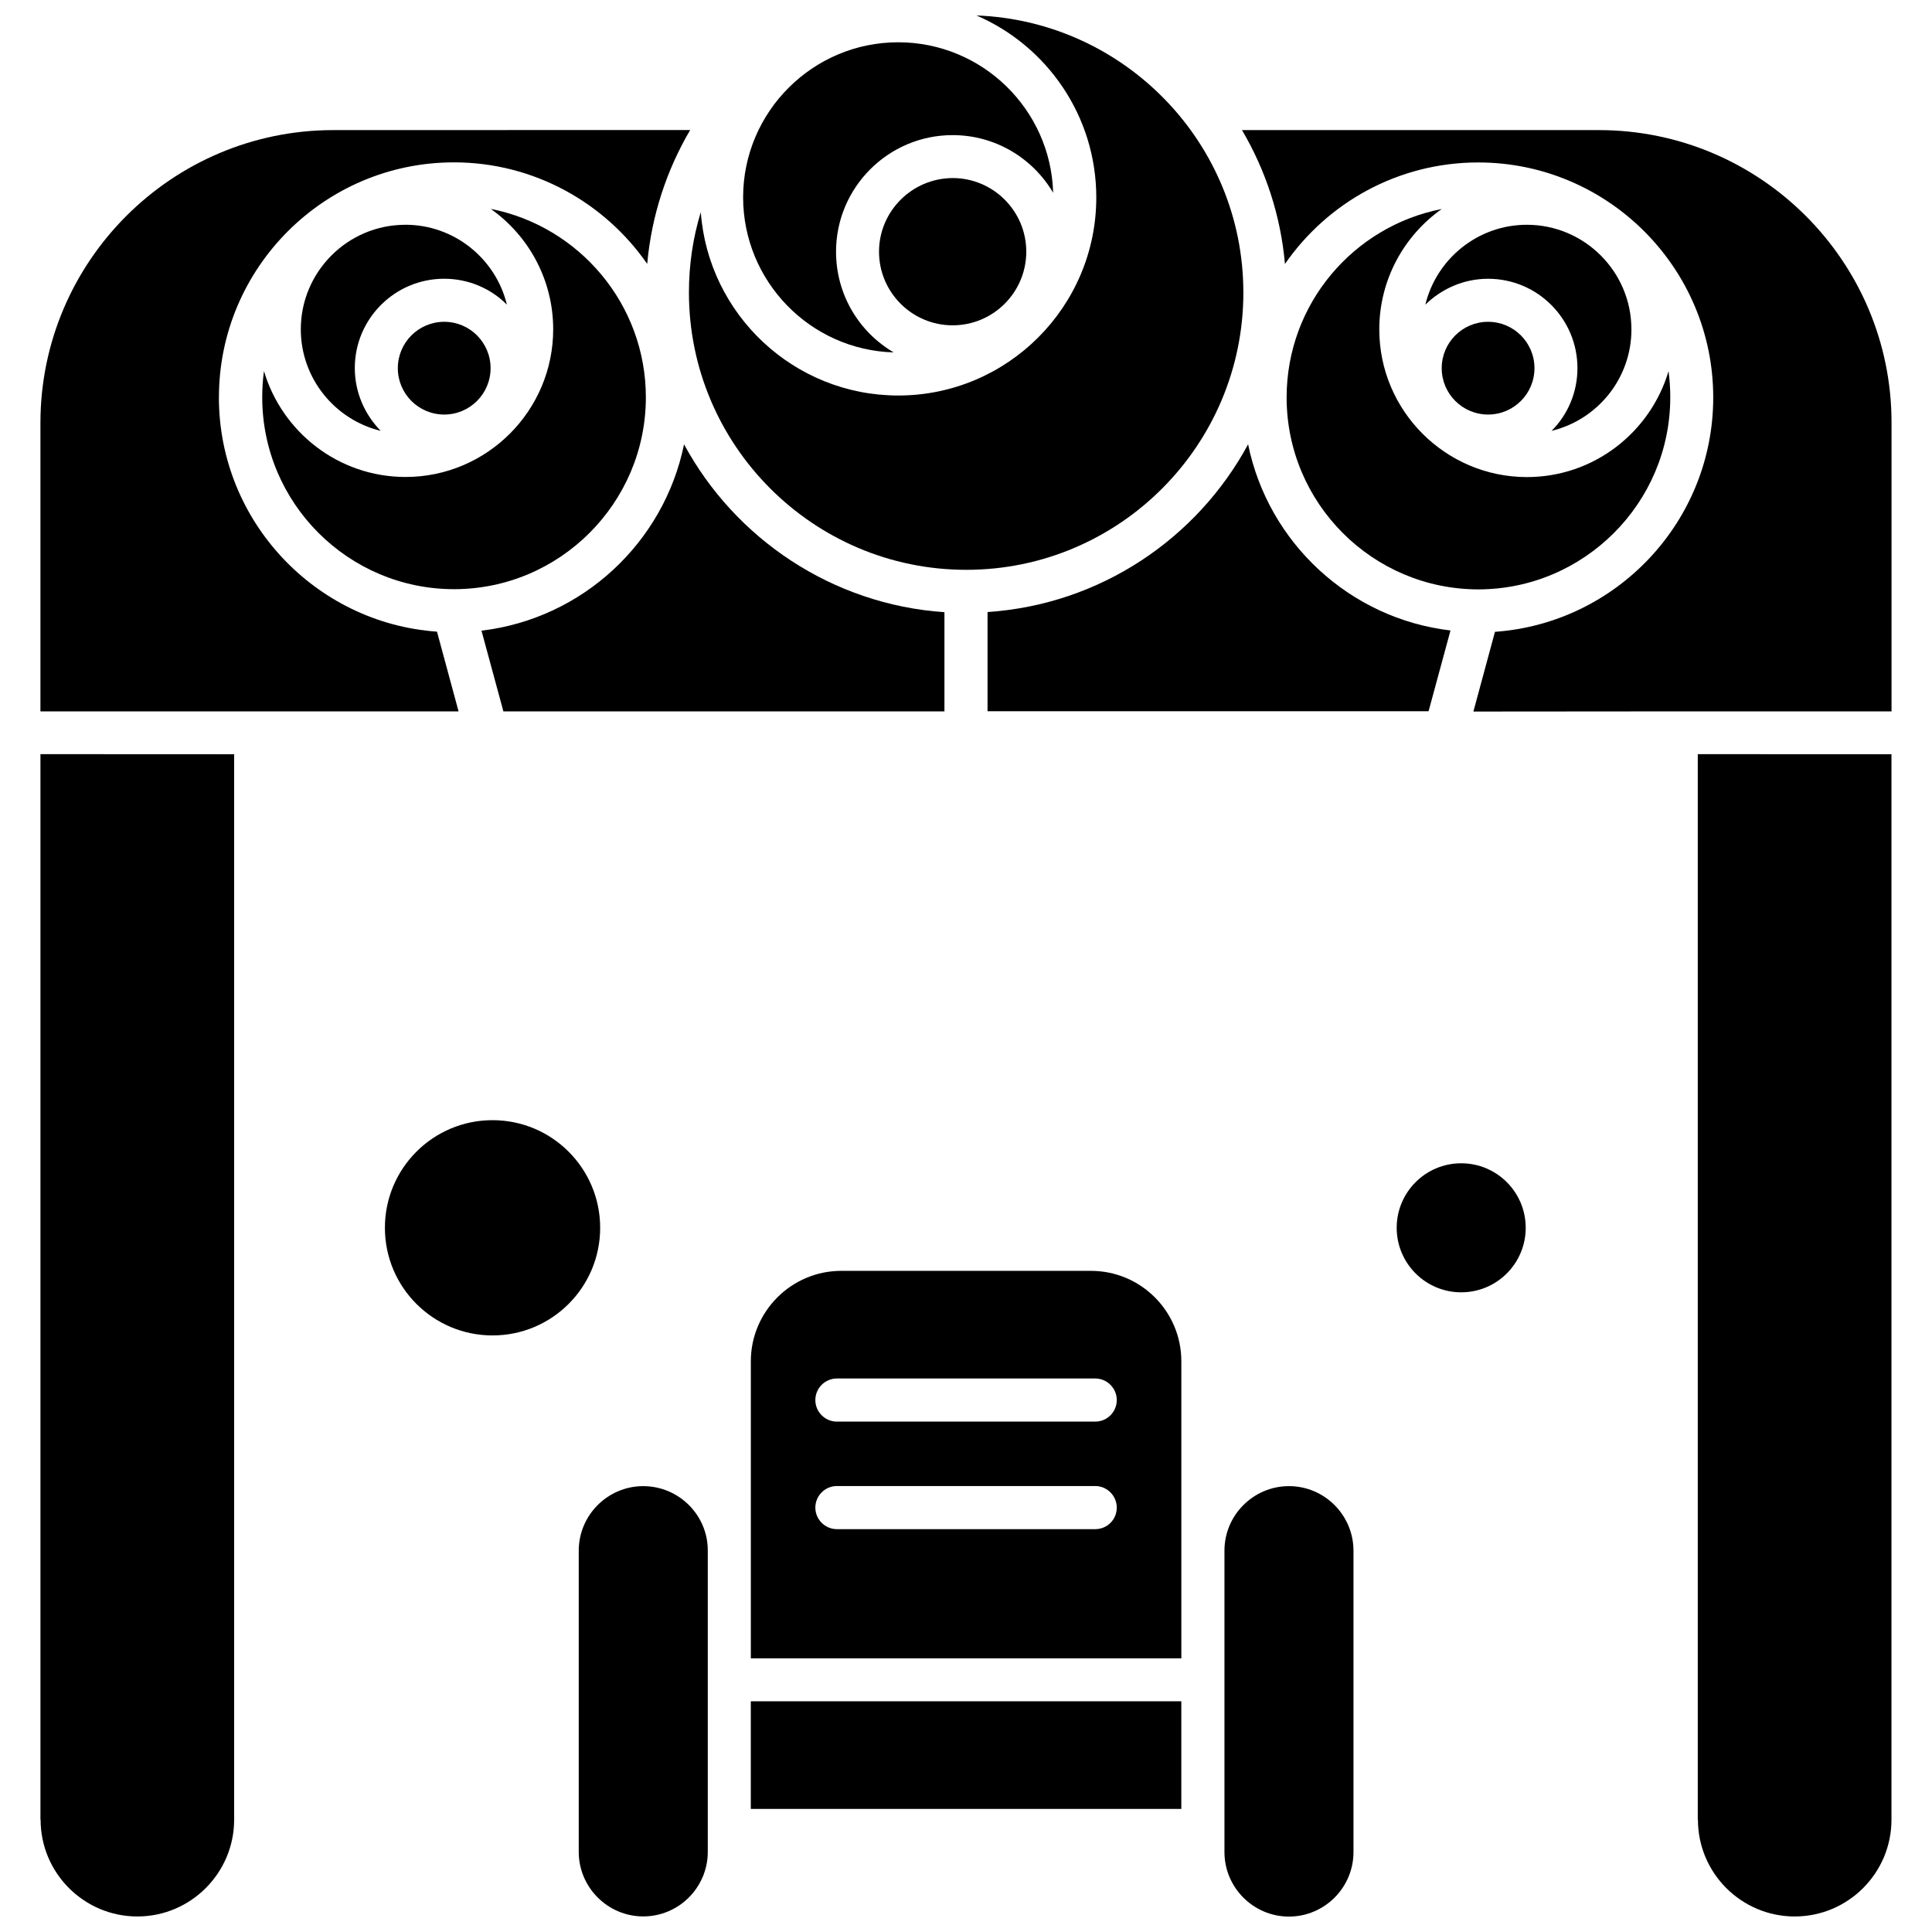
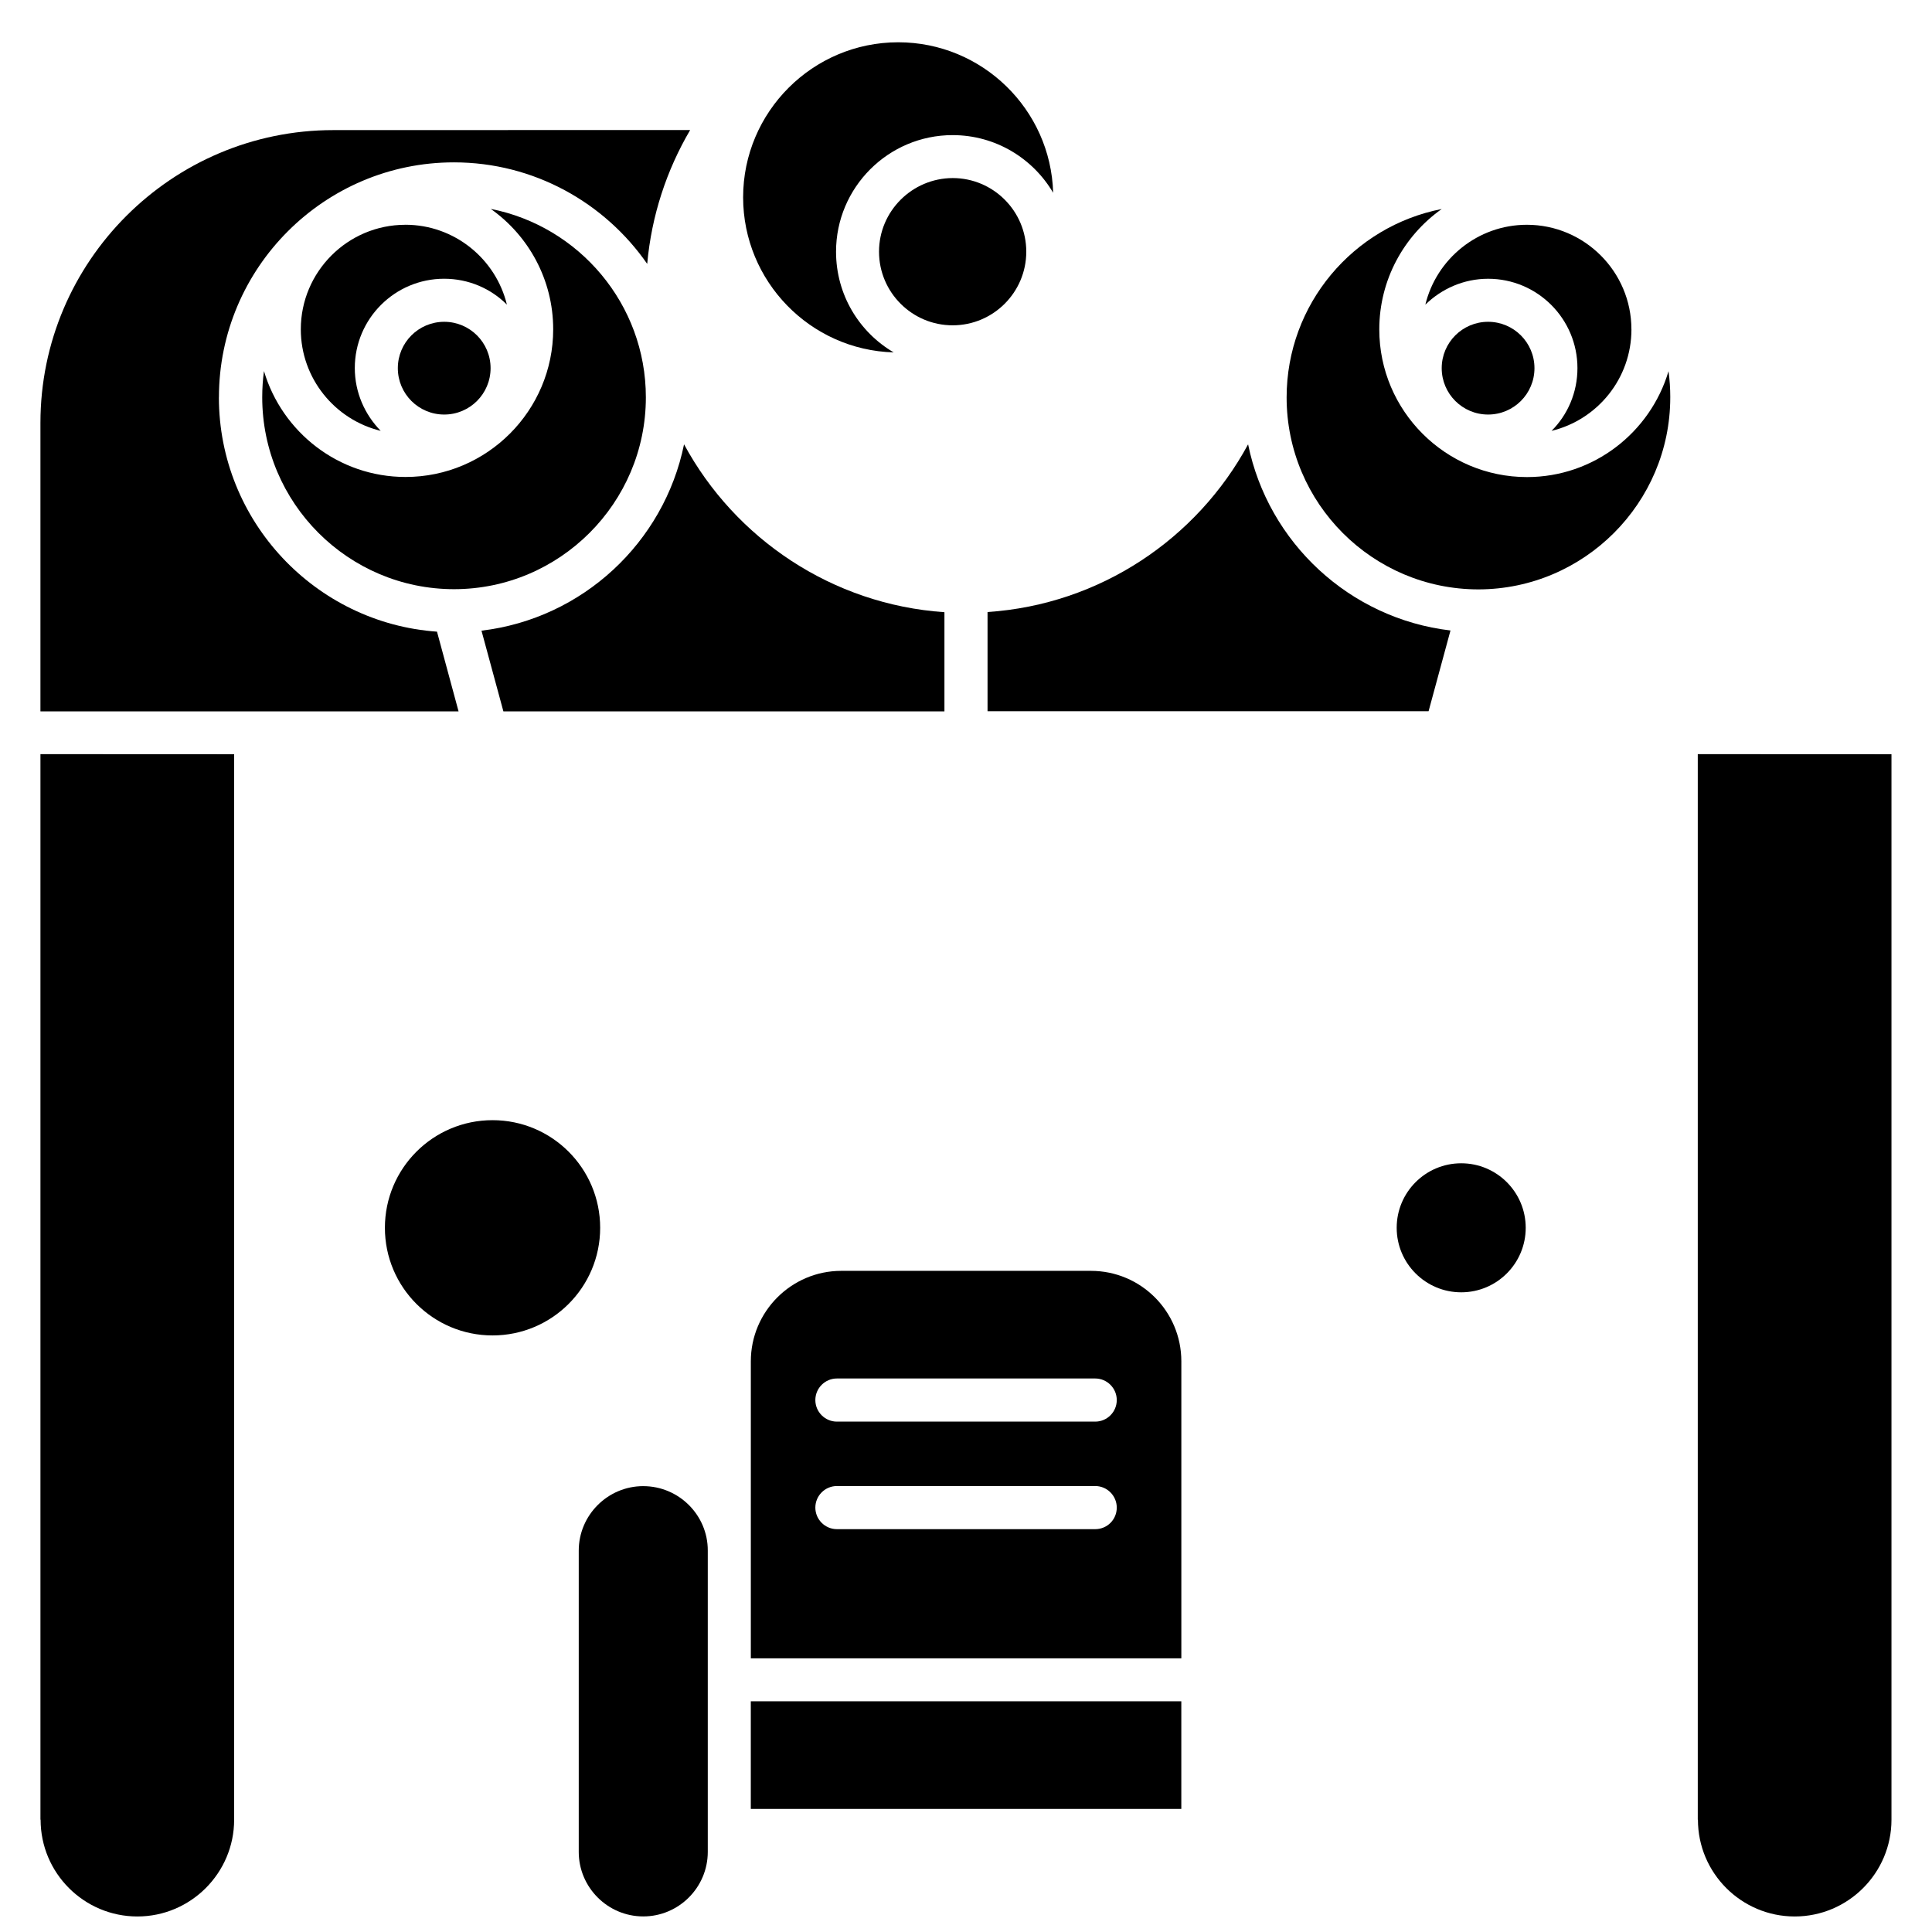
<svg xmlns="http://www.w3.org/2000/svg" width="800px" height="800px" version="1.1" viewBox="144 144 512 512">
  <defs>
    <clipPath id="e">
      <path d="m154 343h53v308.9h-53z" />
    </clipPath>
    <clipPath id="d">
      <path d="m297 537h35v114.9h-35z" />
    </clipPath>
    <clipPath id="c">
-       <path d="m468 537h35v114.9h-35z" />
-     </clipPath>
+       </clipPath>
    <clipPath id="b">
      <path d="m593 343h53v308.9h-53z" />
    </clipPath>
    <clipPath id="a">
      <path d="m326 148.09h148v147.91h-148z" />
    </clipPath>
  </defs>
  <path d="m376.95 210.7c0 10.762 8.746 19.512 19.512 19.512 10.762 0 19.512-8.746 19.512-19.512 0-10.762-8.746-19.512-19.512-19.512-10.762 0.043-19.512 8.789-19.512 19.512z" fill-rule="evenodd" />
  <path d="m380.84 237.39c-9.148-5.359-15.281-15.281-15.281-26.688 0-17.031 13.863-30.895 30.895-30.895 11.359 0 21.281 6.156 26.641 15.281-0.621-22.102-18.801-39.883-41.059-39.883-22.656 0-41.102 18.445-41.102 41.102 0.023 22.277 17.805 40.461 39.906 41.082z" fill-rule="evenodd" />
  <path d="m251.42 203.57c-15.281 0-27.703 12.445-27.703 27.703 0 13 9.035 23.961 21.172 26.906-4.207-4.297-6.863-10.164-6.863-16.633 0-13.086 10.629-23.676 23.676-23.676 6.465 0 12.379 2.59 16.633 6.863-2.945-12.137-13.906-21.172-26.906-21.172z" fill-rule="evenodd" />
  <g clip-path="url(#e)">
    <path d="m154.76 626.24c0 14.152 11.516 25.645 25.645 25.645s25.645-11.516 25.645-25.645v-282.36l-51.332-0.023v282.38z" fill-rule="evenodd" />
  </g>
  <path d="m202.02 249.3c0-34.324 27.949-62.273 62.273-62.273 21.191 0 39.949 10.676 51.223 26.906 1.152-12.844 5.16-24.871 11.383-35.477l-94.586 0.023c-42.762 0-77.598 34.789-77.598 77.598v76.445h110.81l-5.715-21.125c-32.223-2.281-57.801-29.277-57.801-62.098z" fill-rule="evenodd" />
  <path d="m274.01 241.57c0 6.789-5.5 12.289-12.289 12.289-6.789 0-12.293-5.5-12.293-12.289 0-6.789 5.504-12.289 12.293-12.289 6.789 0 12.289 5.5 12.289 12.289" fill-rule="evenodd" />
  <path d="m303.05 469.38c0 15.754-12.773 28.523-28.523 28.523-15.754 0-28.523-12.77-28.523-28.523 0-15.754 12.77-28.523 28.523-28.523 15.75 0 28.523 12.77 28.523 28.523" fill-rule="evenodd" />
  <path d="m548.33 469.38c0 9.441-7.652 17.098-17.094 17.098s-17.098-7.656-17.098-17.098c0-9.441 7.656-17.098 17.098-17.098s17.094 7.656 17.094 17.098" fill-rule="evenodd" />
  <g clip-path="url(#d)">
    <path d="m314.47 537.84c-9.41 0-17.098 7.684-17.098 17.098v79.836c0 9.41 7.684 17.098 17.098 17.098 9.41 0 17.098-7.684 17.098-17.098v-79.879c0.023-9.367-7.664-17.051-17.098-17.051z" fill-rule="evenodd" />
  </g>
  <path d="m433.11 480.79h-66.172c-13.199 0-23.961 10.762-23.961 23.961v78.727h114.09v-78.727c0-13.219-10.719-23.961-23.961-23.961zm1.129 68.453h-68.449c-3.144 0-5.715-2.57-5.715-5.715 0-3.144 2.57-5.715 5.715-5.715h68.449c3.144 0 5.715 2.57 5.715 5.715 0 3.188-2.547 5.715-5.715 5.715zm0-28.5h-68.449c-3.144 0-5.715-2.57-5.715-5.715 0-3.144 2.57-5.715 5.715-5.715h68.449c3.144 0 5.715 2.57 5.715 5.715 0 3.144-2.547 5.715-5.715 5.715z" fill-rule="evenodd" />
  <path d="m342.97 594.86h114.09v28.523h-114.09z" fill-rule="evenodd" />
  <g clip-path="url(#c)">
    <path d="m485.59 537.84c-9.41 0-17.098 7.684-17.098 17.098v79.879c0 9.41 7.684 17.098 17.098 17.098 9.41 0 17.098-7.684 17.098-17.098v-79.836c0-9.457-7.684-17.141-17.098-17.141z" fill-rule="evenodd" />
  </g>
  <path d="m315.16 249.3c0-24.715-17.738-45.355-41.102-49.938 10.012 7.086 16.543 18.758 16.543 31.91 0 21.547-17.539 39.129-39.129 39.129-17.738 0-32.711-11.871-37.516-28.059-0.309 2.234-0.465 4.562-0.465 6.93 0 28.059 22.809 50.867 50.867 50.867 27.969-0.023 50.801-22.832 50.801-50.844z" fill-rule="evenodd" />
  <path d="m550.65 241.57c0 6.789-5.5 12.289-12.289 12.289-6.789 0-12.293-5.5-12.293-12.289 0-6.789 5.504-12.289 12.293-12.289 6.789 0 12.289 5.5 12.289 12.289" fill-rule="evenodd" />
  <g clip-path="url(#b)">
    <path d="m593.97 626.24c0 14.152 11.516 25.645 25.645 25.645 14.152 0 25.645-11.516 25.645-25.645v-282.36l-51.332-0.023v282.38z" fill-rule="evenodd" />
  </g>
-   <path d="m567.73 178.48h-94.586c6.223 10.562 10.254 22.609 11.383 35.477 11.227-16.234 29.984-26.906 51.223-26.906 34.324 0 62.273 27.949 62.273 62.273 0 32.863-25.578 59.816-57.844 62.117l-5.715 21.125 53.789-0.043h57.023v-76.445c0.043-42.809-34.77-77.598-77.555-77.598z" fill-rule="evenodd" />
  <path d="m576.34 231.27c0-15.281-12.445-27.703-27.703-27.703-13 0-23.961 9.035-26.906 21.172 4.297-4.207 10.164-6.863 16.633-6.863 13.09 0 23.676 10.629 23.676 23.676 0 6.465-2.59 12.379-6.863 16.633 12.156-2.945 21.172-13.863 21.172-26.906z" fill-rule="evenodd" />
  <path d="m325.28 261.75c-5.316 26.043-26.906 46.195-53.68 49.383l5.805 21.391h116.88v-26.285c-29.785-2.039-55.496-19.512-69.004-44.488z" fill-rule="evenodd" />
  <g clip-path="url(#a)">
-     <path d="m473.5 221.51c0-39.594-31.488-71.949-70.73-73.414 18.668 8.039 31.758 26.641 31.758 48.234 0 28.969-23.562 52.484-52.484 52.484-27.617 0-50.316-21.438-52.328-48.586-2.062 6.734-3.144 13.863-3.144 21.281 0 40.504 32.953 73.5 73.5 73.5s73.434-32.996 73.434-73.5z" fill-rule="evenodd" />
-   </g>
+     </g>
  <path d="m474.76 261.75c-13.508 24.98-39.176 42.453-69.051 44.445v26.285h116.88l5.805-21.395c-26.73-3.144-48.324-23.297-53.637-49.34z" fill-rule="evenodd" />
  <path d="m586.64 249.3c0-2.371-0.156-4.648-0.465-6.93-4.805 16.188-19.777 28.059-37.516 28.059-21.547 0-39.133-17.539-39.133-39.129 0-13.156 6.531-24.824 16.543-31.91-23.406 4.562-41.102 25.18-41.102 49.938 0 28.059 22.809 50.867 50.867 50.867 27.969-0.066 50.801-22.879 50.801-50.891z" fill-rule="evenodd" />
</svg>